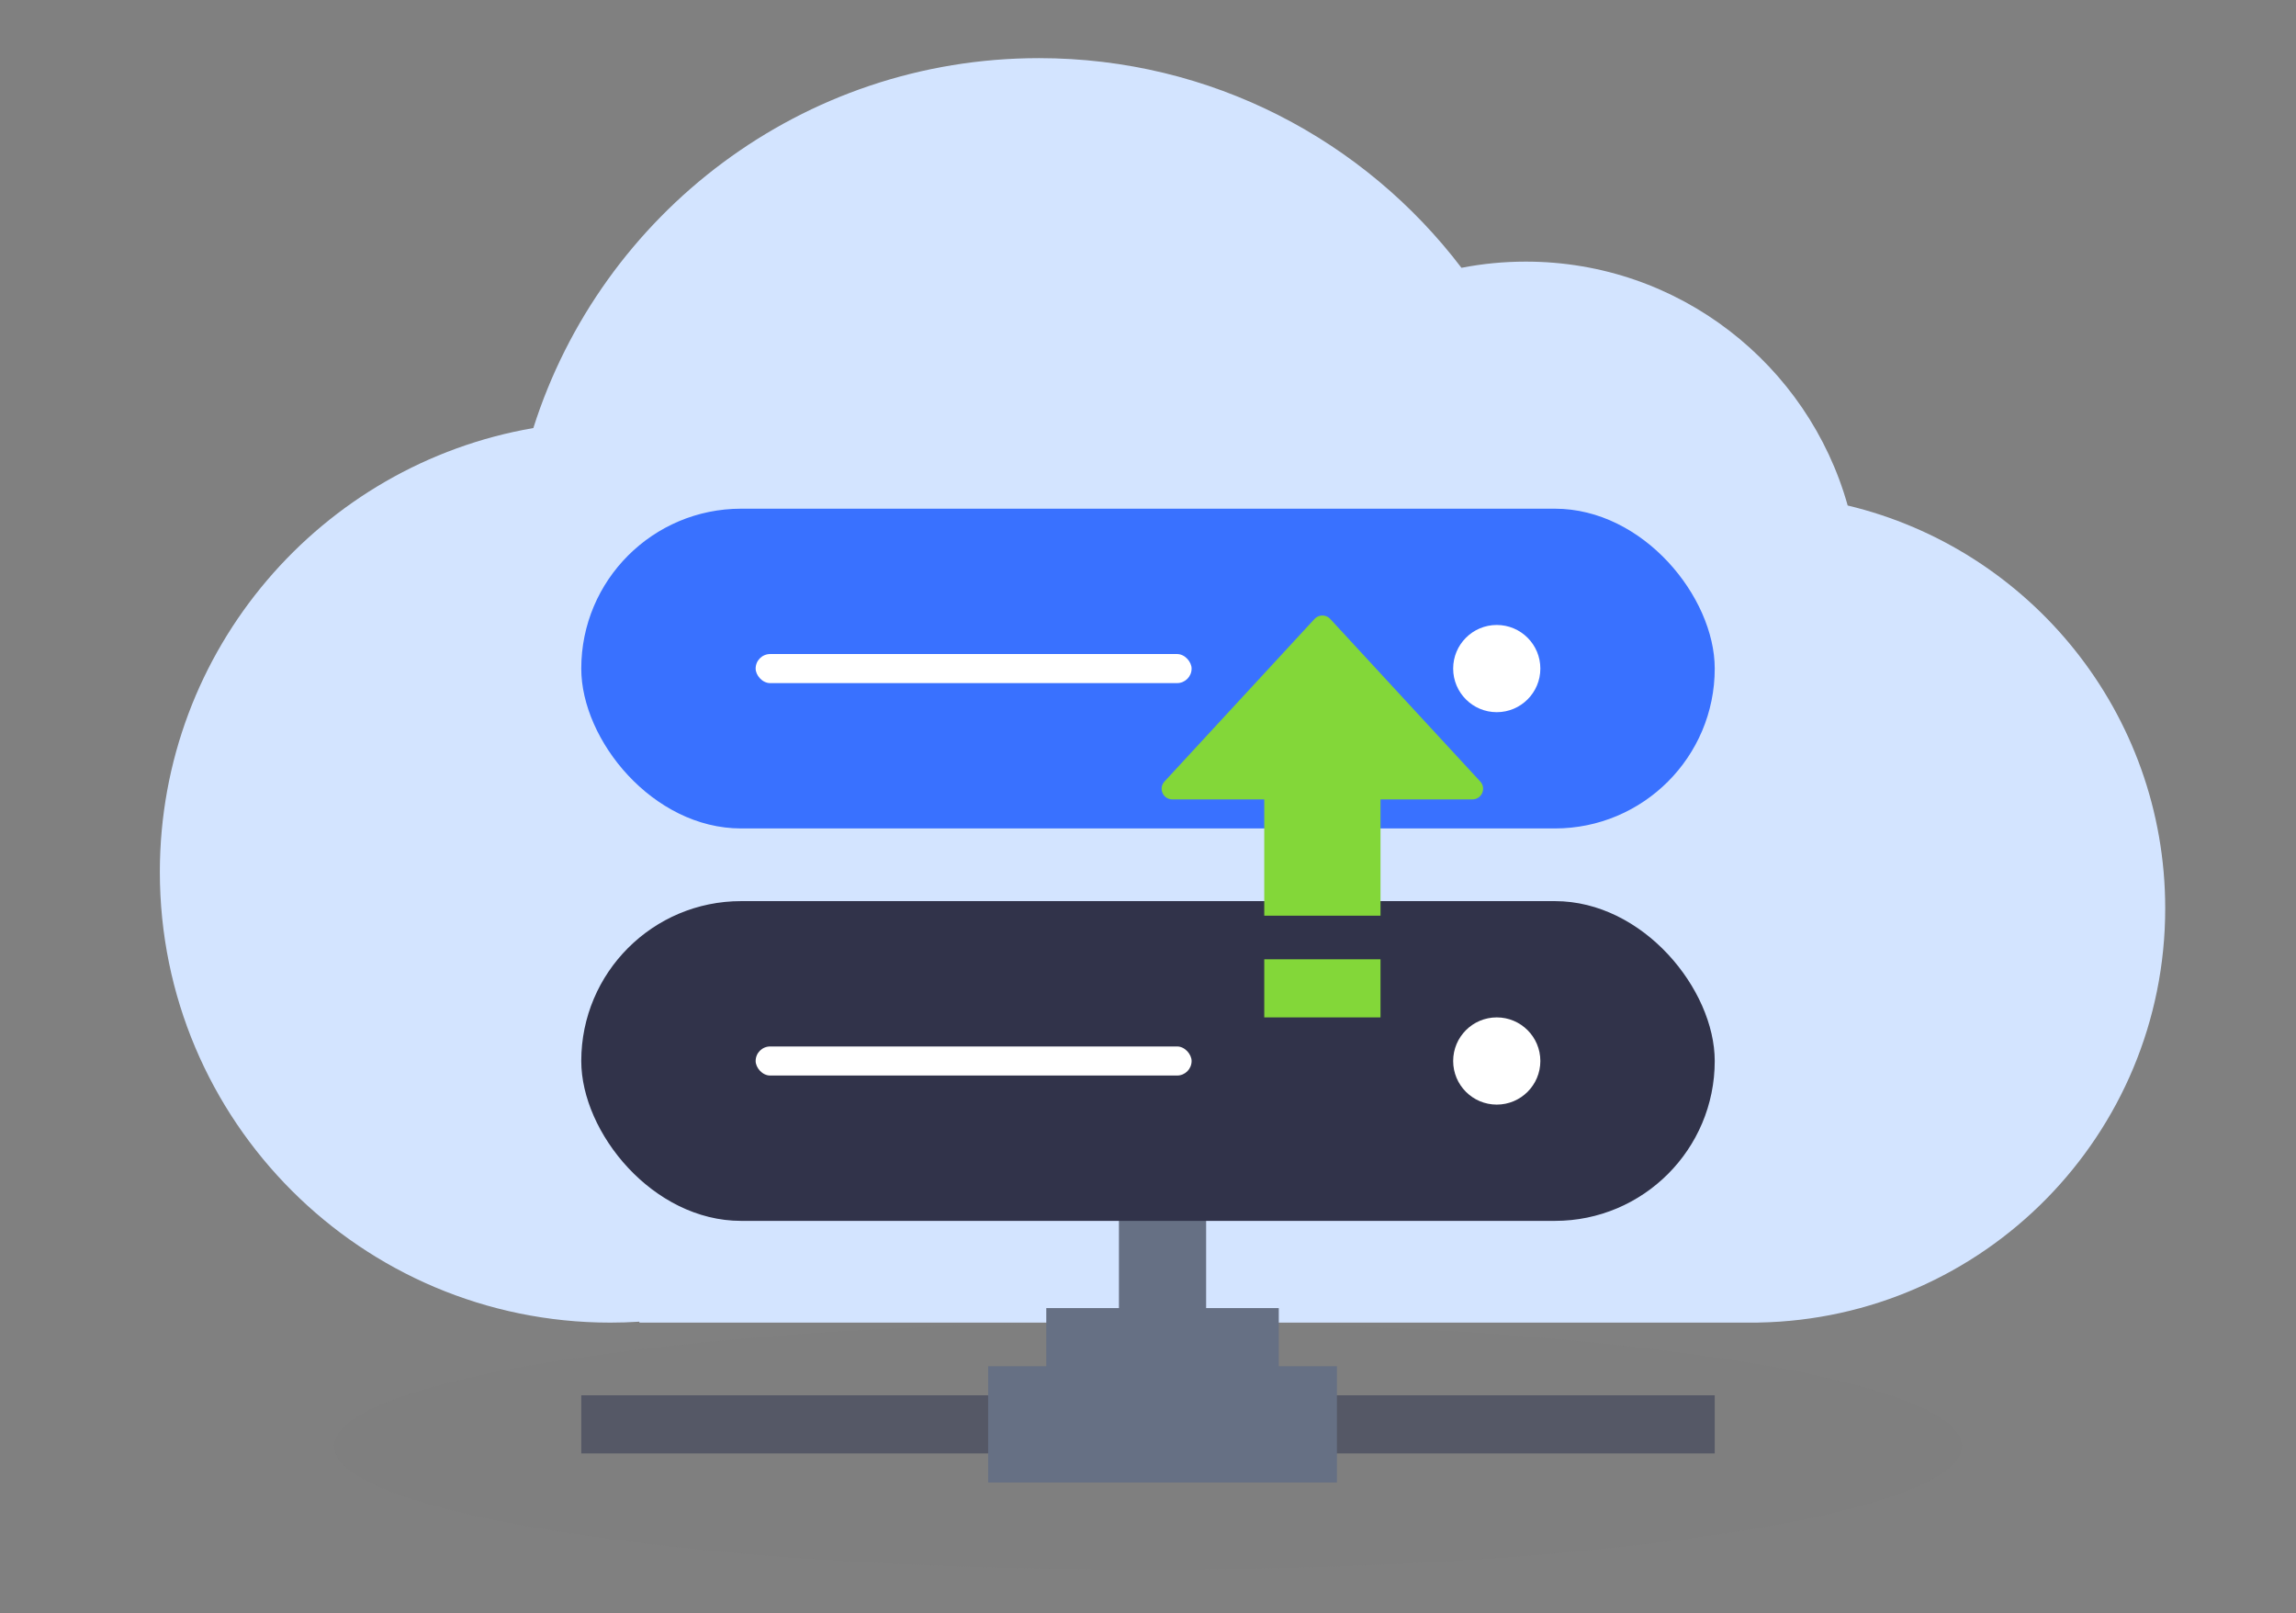
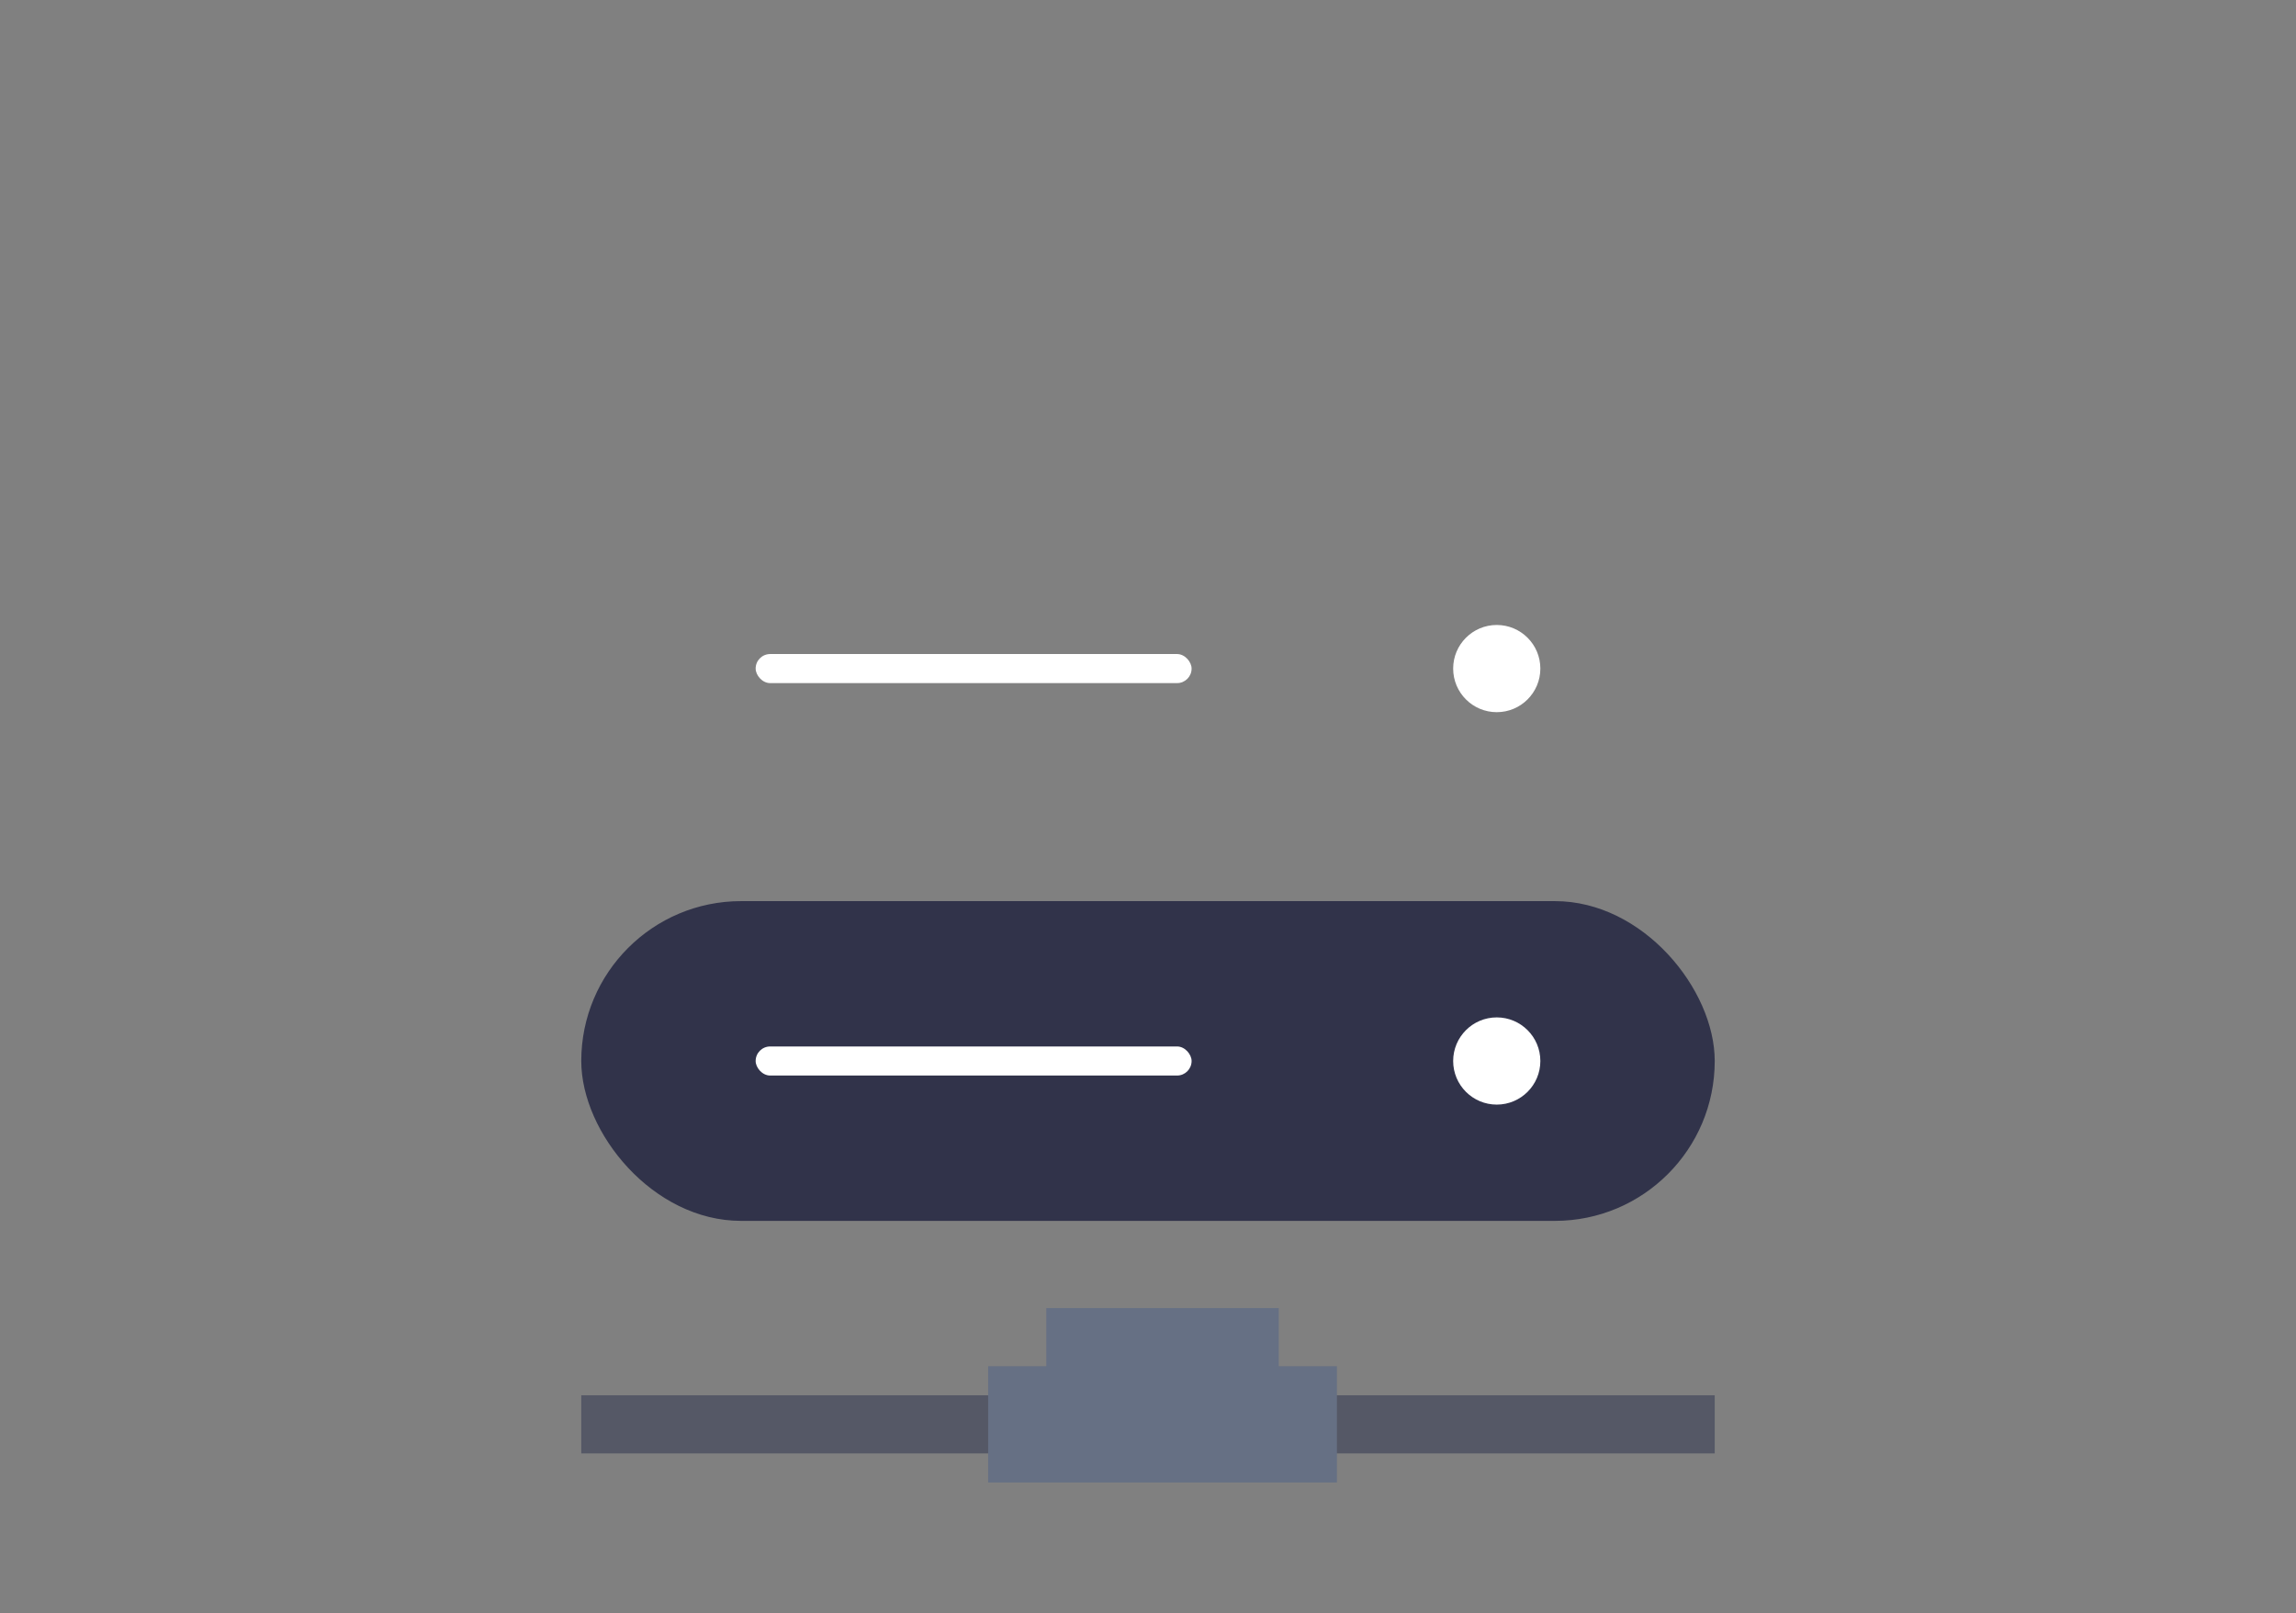
<svg xmlns="http://www.w3.org/2000/svg" width="158" height="111" viewBox="0 0 158 111" fill="none">
  <rect x="0" y="0" width="158" height="111" fill="#808080" stroke="none" />
-   <ellipse cx="79" cy="99.5" rx="56" ry="8.5" fill="#7A7A7A" fill-opacity="0.12" />
-   <path fill-rule="evenodd" clip-rule="evenodd" d="M120.5 91H44V90.936C43.339 90.979 42.672 91 42 91C24.879 91 11 77.121 11 60C11 44.685 22.105 31.964 36.702 29.451C41.384 14.694 55.193 4 71.5 4C83.363 4 93.904 9.66 100.571 18.426C102.004 18.146 103.485 18 105 18C115.547 18 124.436 25.099 127.149 34.78C139.682 37.775 149 49.049 149 62.5C149 78.073 136.509 90.729 121 90.996V91H120.5Z" fill="#D3E4FF" />
  <rect x="40" y="96" width="78" height="4" fill="#555866" />
-   <rect x="77" y="97" width="19" height="6" transform="rotate(-90 77 97)" fill="#667084" />
  <rect x="68" y="94" width="24" height="8" fill="#667084" />
  <rect x="72" y="90" width="16" height="11" fill="#667084" />
  <rect x="40" y="62" width="78" height="22" rx="11" fill="#31334A" />
  <rect x="52" y="72" width="30" height="2" rx="1" fill="white" />
  <circle cx="103" cy="73" r="3" fill="white" />
-   <rect x="40" y="35" width="78" height="22" rx="11" fill="#3971FF" />
  <rect x="52" y="45" width="30" height="2" rx="1" fill="white" />
  <circle cx="103" cy="46" r="3" fill="white" />
-   <path fill-rule="evenodd" clip-rule="evenodd" d="M90.462 42.583C90.751 42.269 91.247 42.269 91.537 42.583L101.866 53.772C102.298 54.241 101.966 55 101.328 55L95 55L95 63L87 63L87 55L80.671 55C80.033 55 79.7 54.241 80.133 53.772L90.462 42.583ZM95 66L87 66L87 70L95 70L95 66Z" fill="#83D739" />
</svg>